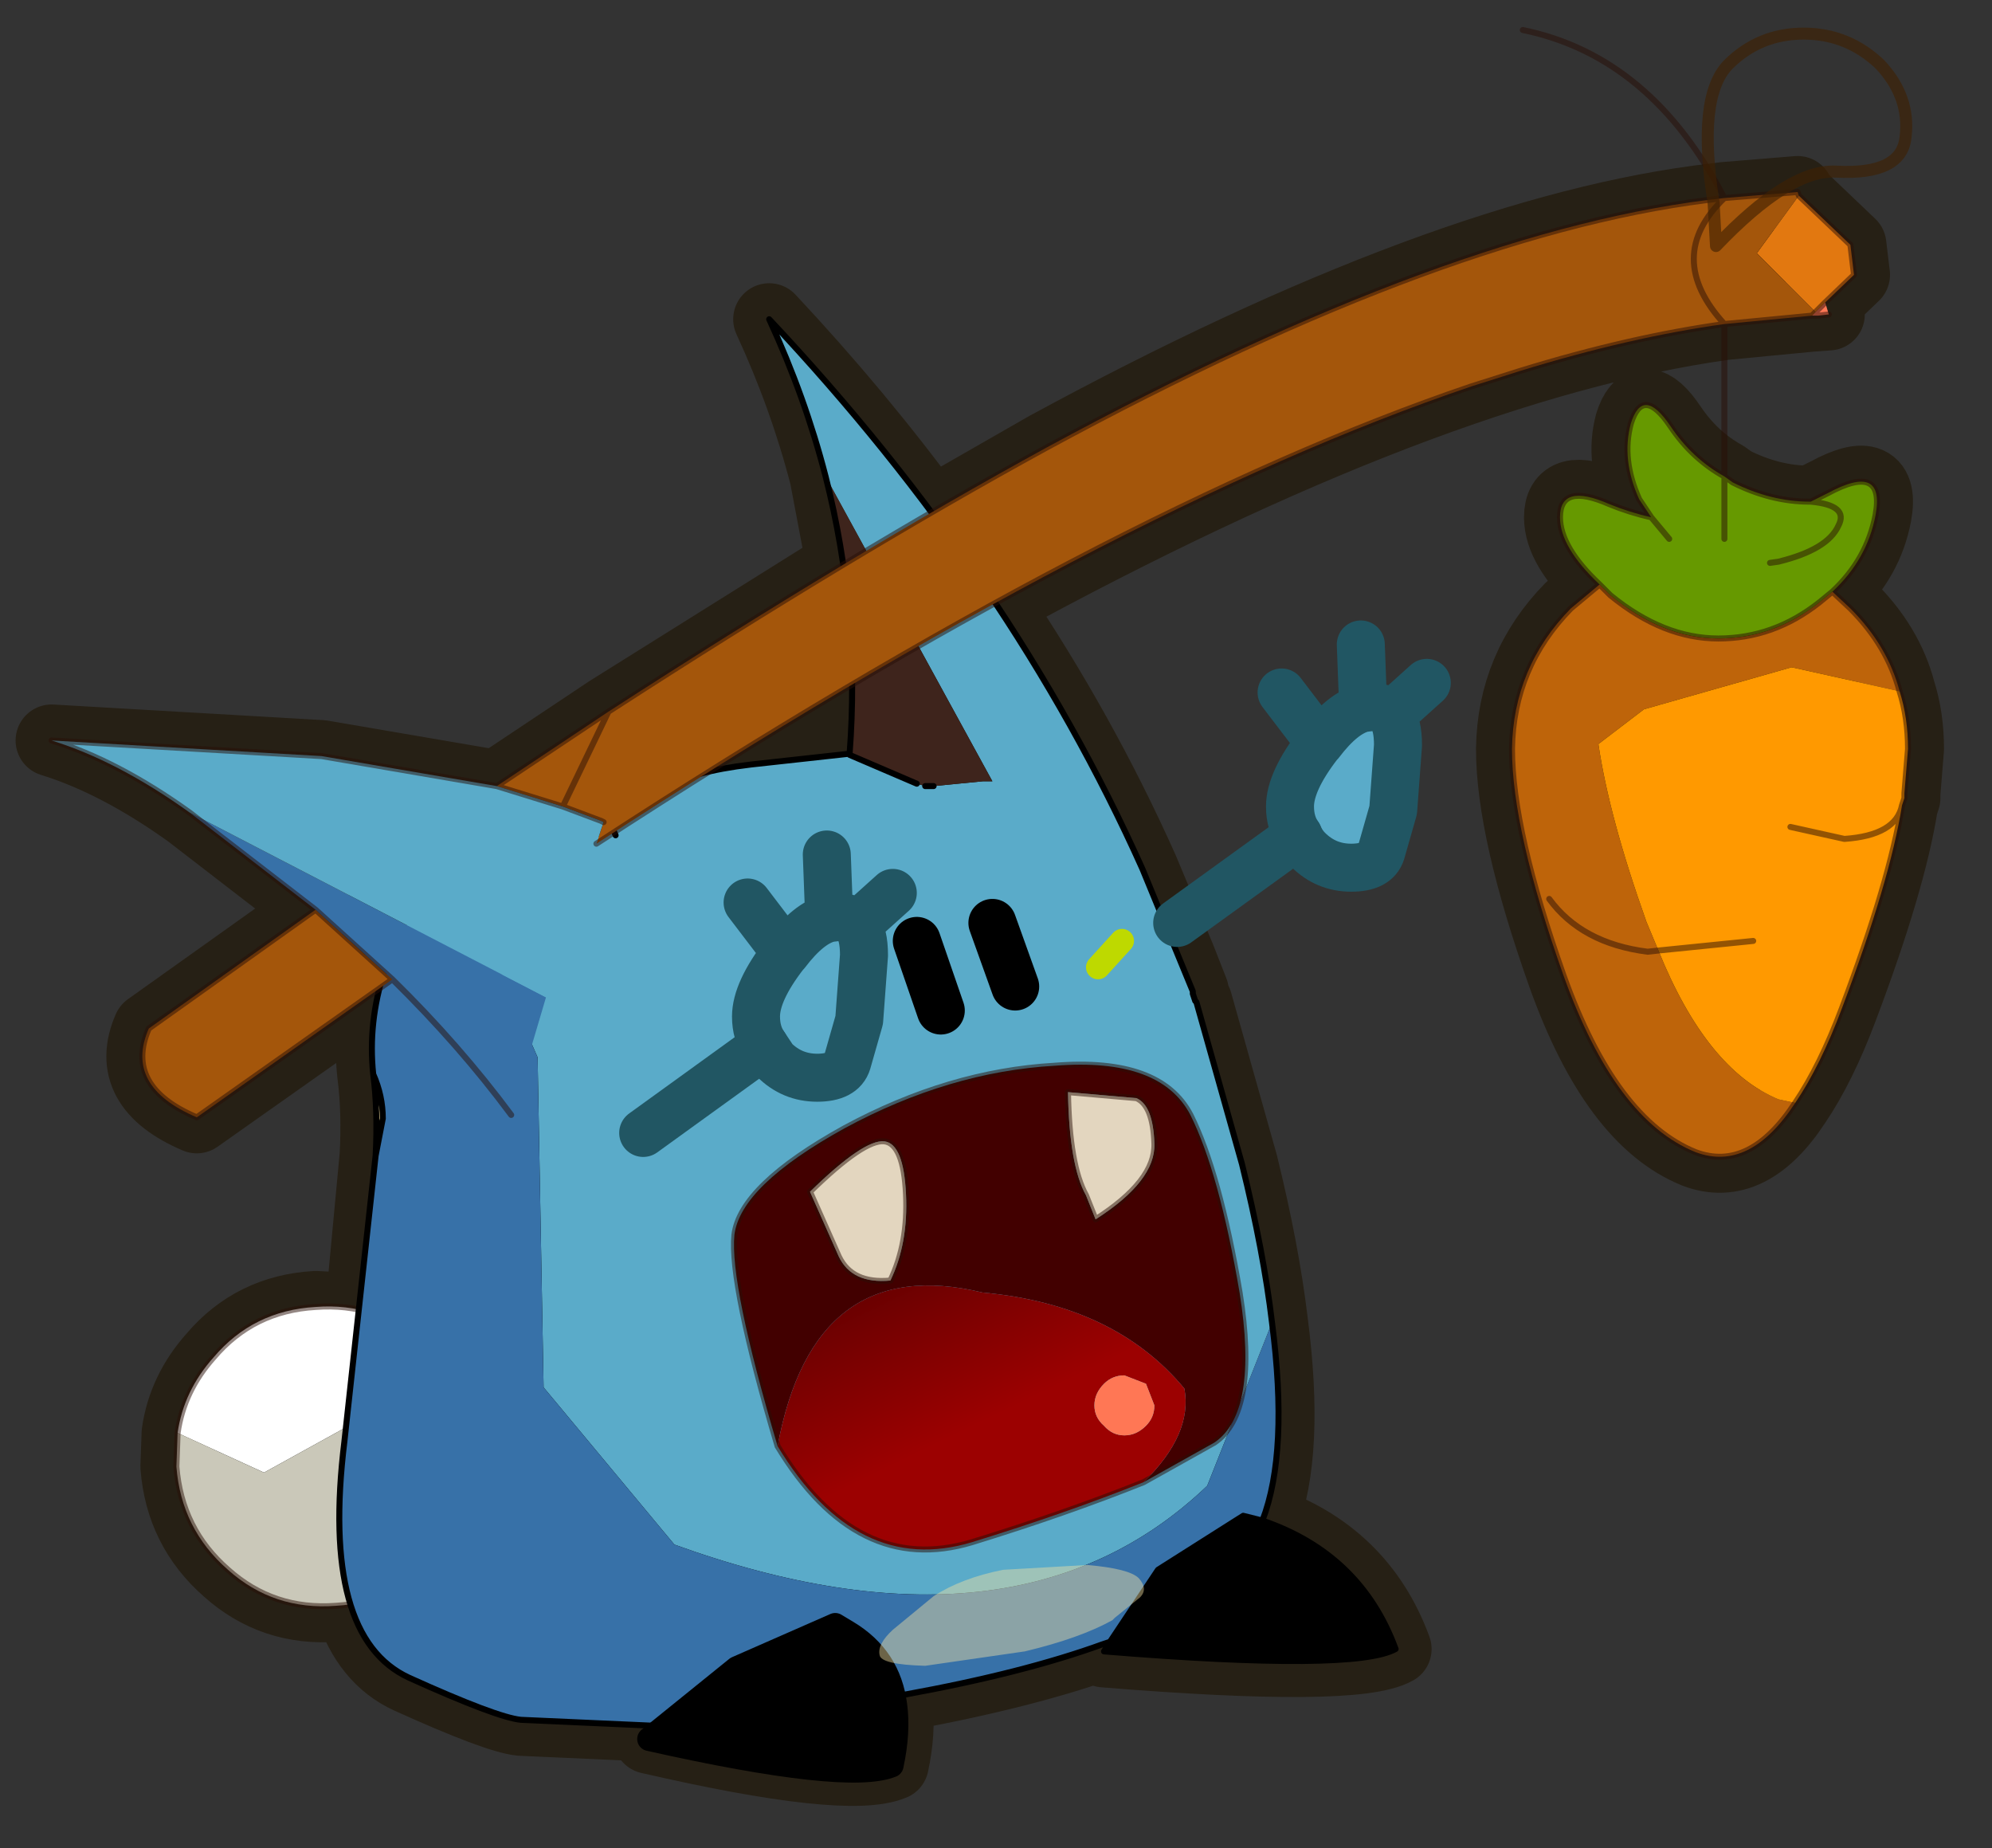
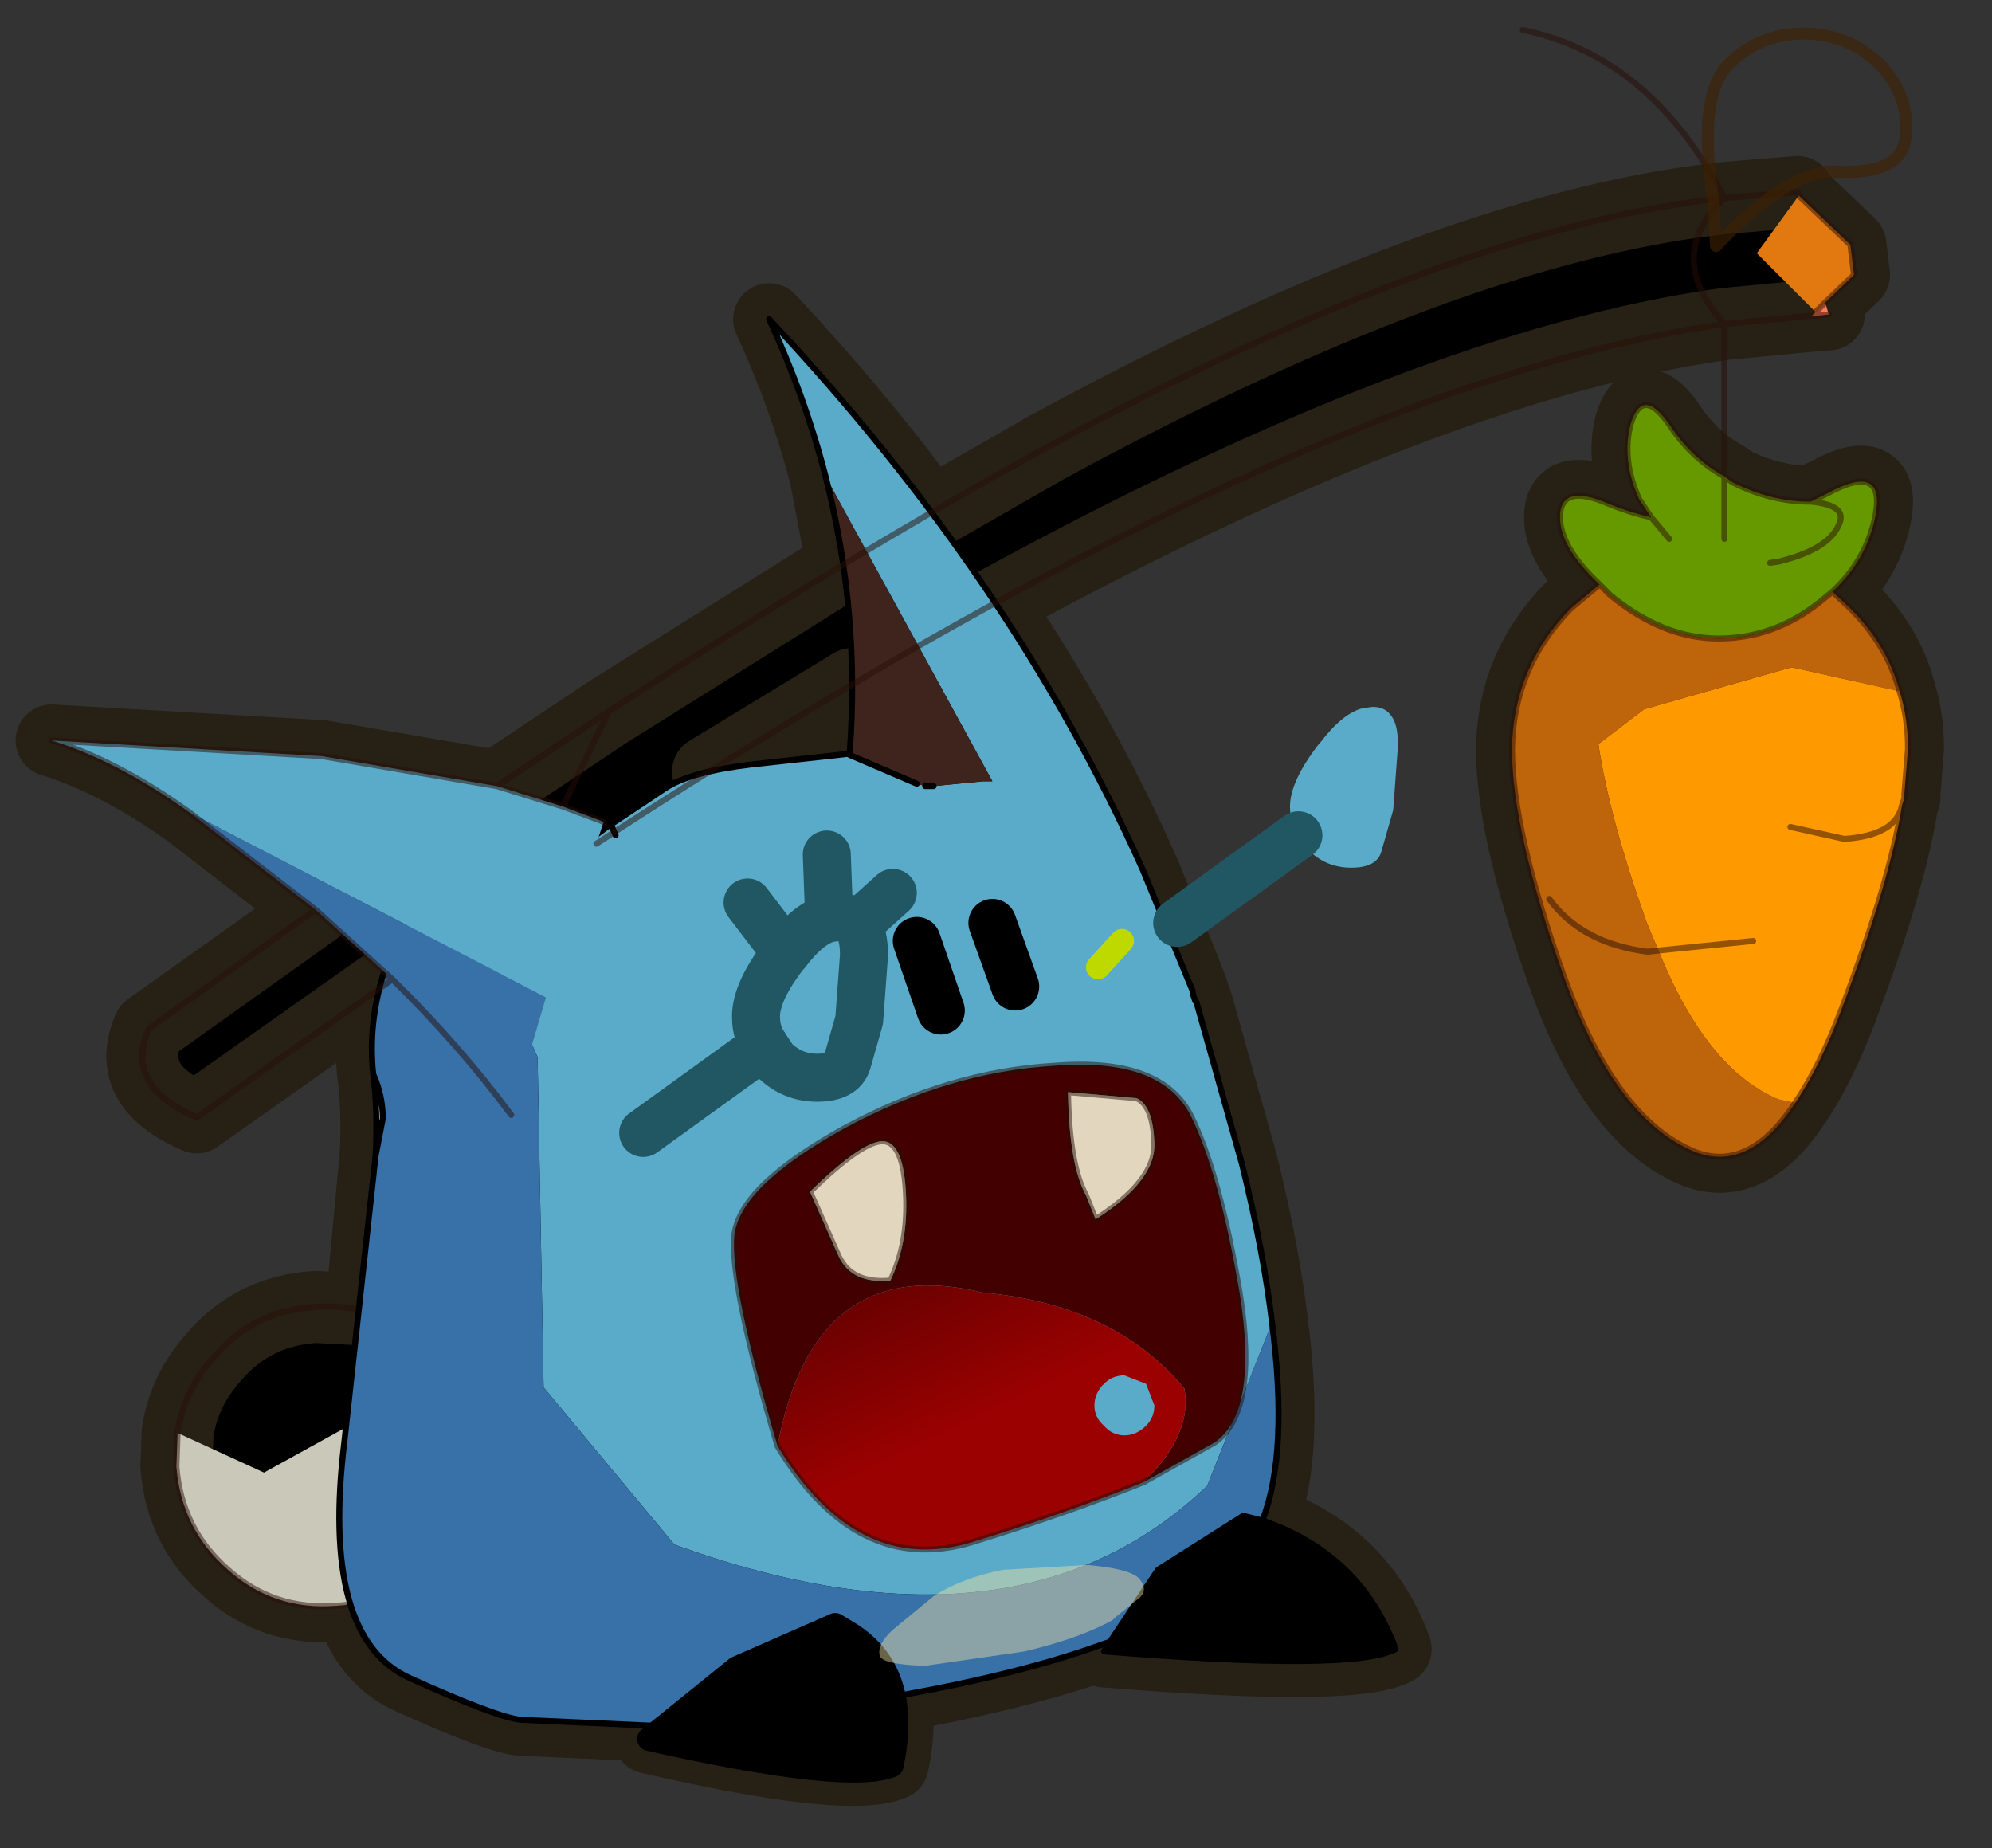
<svg xmlns="http://www.w3.org/2000/svg" xmlns:xlink="http://www.w3.org/1999/xlink" width="166" height="154">
  <rect width="100%" height="100%" fill="#333333" stroke="none" />
  <defs>
    <g transform="matrix(1,0,0,1,192.55,294) " id="shape0">
      <path id="svg_1" stroke-opacity="0" stroke-linejoin="round" stroke-linecap="round" stroke="#ff00ff" fill="none" d="m187.95,-293.5l0,380l-379.95,0l-0.05,0l0,-380l380,0m-95,294.1l-189.95,0" />
      <path id="svg_2" stroke-opacity="0" stroke-linejoin="round" stroke-linecap="round" stroke="#ff00ff" fill="none" d="m187.95,-293.5l-190,190l190,190m-380,-380l190,190l-189.95,190" />
      <path id="svg_3" stroke-width="0.25" stroke-linejoin="round" stroke-linecap="round" stroke="#000000" fill="none" d="m-12.65,-47.1l0.9,0.2l0.35,0.65q0,0.3 -0.35,0.6l-0.9,0.2l-0.9,-0.2l-0.35,-0.6l0.35,-0.65l0.9,-0.2z" />
    </g>
    <g transform="matrix(1,0,0,1,42.9,115.85) " id="shape1">
      <path id="svg_4" fill-rule="evenodd" fill="#000000" d="m31.35,-109l0.05,0.15l2.15,2.05l0.15,1.25l-1.2,1.15l0.15,0.5l-0.7,0.05l-3.65,0.35q-12.2,1.7 -30.4,11.65q3.6,5.35 6.15,11.05l1.55,3.7l0.55,1.4l0,0.1l0.1,0.3l0.05,0.05l1.9,6.75q0.9,3.65 1.25,6.6q0.7,5.4 -0.4,8.25q4.1,1.4 5.55,5.35q-1.7,0.95 -12.15,0.1l0.25,-0.4q-3.4,1.25 -8.55,2.2l-0.4,0.1l0.05,0.35q0.15,1.05 -0.15,2.45q-1.9,0.8 -10.15,-1.1l0.7,-0.5l-0.15,0l-0.1,0l-0.05,0l-0.15,0l-5.6,-0.25q-1,-0.1 -4.65,-1.75q-1.75,-0.8 -2.45,-3l-0.6,0q-2.6,0.2 -4.5,-1.5q-1.95,-1.7 -2.15,-4.3l0.05,-1.4q0.25,-1.75 1.5,-3.15q1.65,-1.95 4.25,-2.1l1.9,0.1l0.6,-6.4q0.1,-1.85 -0.1,-3.4q-0.2,-1.8 0.3,-3.6l-7.65,5.4q-3.05,-1.3 -2,-3.7l6.95,-4.95l-5.25,-4.05q-3,-2.15 -5.75,-3l11.25,0.65l7.3,1.25l4.65,-3.1l9.75,-6.1l-0.7,-3.7q-0.85,-3.3 -2.35,-6.55q3.7,3.95 6.75,8.1l4.8,-2.75q16.65,-9.05 27.85,-10.35l0.4,-0.05l3.05,-0.25m-6.95,9.65q0.5,-1.6 1.65,0.1q0.9,1.35 2.25,2.1l0.35,0.25q1.6,0.8 3.2,0.8l0.05,0l0.7,-0.35q2.4,-1.3 2,0.9q-0.35,1.85 -1.8,3.2l0.75,0.7q1.55,1.55 2.05,3.45q0.35,1.1 0.35,2.4l-0.15,1.85l0,0.2l-0.1,0.3q-0.5,3.15 -2.5,8.45q-0.9,2.4 -1.95,3.95q-1.9,2.9 -4.15,2.05q-3.35,-1.35 -5.5,-7.35q-2.15,-6.05 -2.15,-9.45q0.05,-3.4 2.45,-5.85l1.2,-1q-1.65,-1.55 -1.65,-2.8q0,-1.45 2.05,-0.55q0.85,0.35 1.75,0.55l-0.5,-0.75q-0.75,-1.65 -0.35,-3.15m-32.55,13.75l0.1,-2.9l-6,3.65l1.8,-0.3l4.1,-0.45" />
      <path id="svg_5" stroke-width="3" stroke-linejoin="round" stroke-linecap="round" stroke="#262015" fill="none" d="m31.35,-109l0.05,0.15l2.15,2.05l0.15,1.25l-1.2,1.15l0.15,0.5l-0.7,0.05l-3.65,0.35q-12.2,1.7 -30.4,11.65q3.6,5.35 6.15,11.05l1.55,3.7l0.55,1.4l0,0.1l0.1,0.3l0.05,0.05l1.9,6.75q0.9,3.65 1.25,6.6q0.7,5.4 -0.4,8.25q4.1,1.4 5.55,5.35q-1.7,0.95 -12.15,0.1l0.25,-0.4q-3.4,1.25 -8.55,2.2l-0.4,0.1l0.05,0.35q0.15,1.05 -0.15,2.45q-1.9,0.8 -10.15,-1.1l0.7,-0.5l-0.15,0l-0.1,0l-0.05,0l-0.15,0l-5.6,-0.25q-1,-0.1 -4.65,-1.75q-1.75,-0.8 -2.45,-3l-0.6,0q-2.6,0.2 -4.5,-1.5q-1.95,-1.7 -2.15,-4.3l0.05,-1.4q0.25,-1.75 1.5,-3.15q1.65,-1.95 4.25,-2.1l1.9,0.1l0.6,-6.4q0.1,-1.85 -0.1,-3.4q-0.2,-1.8 0.3,-3.6l-7.65,5.4q-3.05,-1.3 -2,-3.7l6.95,-4.95l-5.25,-4.05q-3,-2.15 -5.75,-3l11.25,0.65l7.3,1.25l4.65,-3.1l9.75,-6.1l-0.7,-3.7q-0.85,-3.3 -2.35,-6.55q3.7,3.95 6.75,8.1l4.8,-2.75q16.65,-9.05 27.85,-10.35l0.4,-0.05l3.05,-0.25m-6.95,9.65q0.5,-1.6 1.65,0.1q0.9,1.35 2.25,2.1l0.35,0.25q1.6,0.8 3.2,0.8l0.05,0l0.7,-0.35q2.4,-1.3 2,0.9q-0.35,1.85 -1.8,3.2l0.75,0.7q1.55,1.55 2.05,3.45q0.35,1.1 0.35,2.4l-0.15,1.85l0,0.2l-0.1,0.3q-0.5,3.15 -2.5,8.45q-0.9,2.4 -1.95,3.95q-1.9,2.9 -4.15,2.05q-3.35,-1.35 -5.5,-7.35q-2.15,-6.05 -2.15,-9.45q0.05,-3.4 2.45,-5.85l1.2,-1q-1.65,-1.55 -1.65,-2.8q0,-1.45 2.05,-0.55q0.85,0.35 1.75,0.55l-0.5,-0.75q-0.75,-1.65 -0.35,-3.15m-32.55,13.75l0.1,-2.9l-6,3.65l1.8,-0.3l4.1,-0.45" />
-       <path id="svg_6" fill-rule="evenodd" fill="#ffffff" d="m-36.15,-57.3q0.25,-1.75 1.5,-3.15q1.65,-1.95 4.25,-2.1q2.55,-0.2 4.55,1.5l1,1.15l-7.7,4.25l-3.6,-1.65" />
      <path id="svg_7" fill-rule="evenodd" fill="#cac8b9" d="m-36.15,-57.3l3.6,1.65l7.7,-4.25q0.95,1.4 1.1,3.2q0.2,2.6 -1.5,4.55q-1.75,1.9 -4.3,2.05q-2.6,0.2 -4.5,-1.5q-1.95,-1.7 -2.15,-4.3l0.05,-1.4" />
      <path id="svg_8" stroke-width="0.25" stroke-opacity="0.502" stroke-linejoin="round" stroke-linecap="round" stroke="#280f06" fill="none" d="m-24.85,-59.9l-1,-1.15q-2,-1.7 -4.55,-1.5q-2.6,0.15 -4.25,2.1q-1.25,1.4 -1.5,3.15m11.3,-2.6q0.95,1.4 1.1,3.2q0.2,2.6 -1.5,4.55q-1.75,1.9 -4.3,2.05q-2.6,0.2 -4.5,-1.5q-1.95,-1.7 -2.15,-4.3l0.05,-1.4" />
      <path id="svg_9" fill-rule="evenodd" fill="#5aabc9" d="m-9.15,-97.15q-0.85,-3.3 -2.35,-6.55q10.1,10.75 15.55,22.9l2.1,5.1l0,0.1l0.1,0.3l0.05,0.05l1.9,6.75q0.9,3.65 1.25,6.6l-2.7,6.8q-7.95,7.6 -22.2,2.45l-5.45,-6.55l-0.25,-13.75l-2.4,-5.5l5.5,-4.1l-0.05,-0.1l1.2,-0.8l1.05,-0.7q1.05,-0.7 3.6,-1l4.1,-0.45l0,0.05l2.8,1.2l0.35,0.1l0.35,0l2.05,-0.2l0.4,0l-6.95,-12.7m13.1,33.6l0,-0.25l-0.1,0l0.1,0.25m-21.85,-18.65l-0.15,-0.35l0.15,0.35" />
      <path id="svg_10" fill-rule="evenodd" fill="#3e241c" d="m-15.95,-45.1l-0.1,0l-0.05,0l-0.15,0l0.3,0m7.8,-40.5q0.45,-5.85 -1,-11.55l6.95,12.7l-0.4,0l-2.05,0.2l-0.35,0l-0.35,-0.1l-2.8,-1.2l0,-0.05m12.1,22.05l-0.1,-0.25l0.1,0l0,0.25" />
      <path id="svg_11" fill-rule="evenodd" fill="#3771a8" d="m9.45,-61.9q0.7,5.4 -0.4,8.25l-0.8,-0.2l-3.55,2.25l-2,3l-0.3,0.1q-3.3,1.2 -8.25,2.1l-10.1,1.3l-0.3,0l-5.6,-0.25q-1,-0.1 -4.65,-1.75q-3.7,-1.7 -2.7,-9.85l1.3,-11.9l0.3,-1.55q0,-0.95 -0.4,-1.85q-0.45,-4.3 2.75,-8.55l1.7,2.35l2.4,5.5l0.25,13.75l5.45,6.55q14.25,5.15 22.2,-2.45l2.7,-6.8" />
      <path id="svg_12" fill-rule="evenodd" fill="#f4e1a2" d="m-27.9,-68.85q0.1,-1.85 -0.1,-3.4q0.4,0.9 0.4,1.85l-0.3,1.55" />
      <path id="svg_13" fill-rule="evenodd" fill="#000000" d="m9.05,-53.65q4.1,1.4 5.55,5.35q-1.7,0.95 -12.15,0.1l0.25,-0.4l2,-3l3.55,-2.25l0.8,0.2" />
      <path id="svg_14" stroke-width="0.25" stroke-linejoin="round" stroke-linecap="round" stroke="#000000" fill="none" d="m-9.15,-97.15q-0.85,-3.3 -2.35,-6.55q10.1,10.75 15.55,22.9l2.1,5.1l0,0.1l0.1,0.3l0.05,0.05l1.9,6.75q0.9,3.65 1.25,6.6q0.7,5.4 -0.4,8.25q4.1,1.4 5.55,5.35q-1.7,0.95 -12.15,0.1l0.25,-0.4l-0.3,0.1q-3.3,1.2 -8.25,2.1l-10.1,1.3l-0.1,0l-0.05,0l-0.15,0l-5.6,-0.25q-1,-0.1 -4.65,-1.75q-3.7,-1.7 -2.7,-9.85l1.3,-11.9q0.1,-1.85 -0.1,-3.4q-0.45,-4.3 2.75,-8.55m7.15,-1.85l1.2,-0.8l1.05,-0.7q1.05,-0.7 3.6,-1l4.1,-0.45q0.45,-5.85 -1,-11.55m4.5,12.9l-0.35,0m-0.35,-0.1l-2.8,-1.2l0,-0.05m-9.9,3.05l0.15,0.35m-10.1,9.95q0.4,0.9 0.4,1.85l-0.3,1.55m11.65,23.75l0.3,0m18.65,-3.5l2,-3l3.55,-2.25l0.8,0.2" />
      <path id="svg_15" fill-rule="evenodd" fill="#000000" d="m-8.25,-49l-0.5,-0.3l-4.1,1.8l-3.65,2.95q8.25,1.85 10.1,1.1q0.3,-1.4 0.15,-2.5q-0.25,-2 -2,-3.05" />
      <path id="svg_16" stroke-linejoin="round" stroke-linecap="round" stroke="#000000" fill="none" d="m-8.25,-49q1.75,1.05 2,3.05q0.15,1.1 -0.15,2.5q-1.85,0.75 -10.1,-1.1l3.65,-2.95l4.1,-1.8l0.5,0.3z" />
      <path id="svg_17" stroke-linejoin="round" stroke-linecap="round" stroke="#bed900" fill="none" d="m2.2,-76.7l1,-1.1m-11.25,5.2l-1.75,0.15" />
      <path id="svg_18" stroke-width="2" stroke-linejoin="round" stroke-linecap="round" stroke="#000000" fill="none" d="m-5.35,-77.8l1,2.9" />
      <path id="svg_19" stroke-width="2" stroke-linejoin="round" stroke-linecap="round" stroke="#000000" fill="none" d="m-2.2,-78.55l0.95,2.65" />
      <path id="svg_20" fill-rule="evenodd" fill="#420000" d="m-5.8,-67.25q-0.1,-2.1 -0.9,-2.2q-0.85,-0.1 -3.1,2.1l1.2,2.7q0.55,1.15 2.15,1q0.75,-1.55 0.65,-3.6m6.75,-4.25q0.05,3.05 0.75,4.3l0.4,1q2.5,-1.6 2.45,-3.15q-0.05,-1.6 -0.75,-1.9l-2.85,-0.25m-12.1,14.75q-2,-6.75 -1.8,-8.8q0.25,-2.05 4.6,-4.45q4.35,-2.35 8.75,-2.6q4.4,-0.35 5.65,2.05q1.2,2.4 2.05,7.4q0.8,5 -1.05,6.25l-2.95,1.65q2.05,-2 1.7,-3.9q-2.9,-3.5 -8.4,-4q-7.05,-1.7 -8.55,6.4" />
      <path id="svg_21" fill-rule="evenodd" fill="url(#gradient0)" d="m-11.15,-56.75q1.5,-8.1 8.55,-6.4q5.5,0.5 8.4,4q0.35,1.9 -1.7,3.9q-3.25,1.3 -7.15,2.5q-4.8,1.45 -8.1,-4m15.7,-1.7l-0.35,-0.9l-0.9,-0.35q-0.5,0 -0.85,0.35q-0.4,0.4 -0.4,0.9q0,0.5 0.4,0.85q0.35,0.4 0.85,0.4q0.5,0 0.9,-0.4q0.35,-0.35 0.35,-0.85" />
      <path id="svg_22" fill-rule="evenodd" fill="#e3d6bf" d="m0.95,-71.5l2.85,0.25q0.7,0.3 0.75,1.9q0.05,1.55 -2.45,3.15l-0.4,-1q-0.7,-1.25 -0.75,-4.3m-6.75,4.25q0.1,2.05 -0.65,3.6q-1.6,0.15 -2.15,-1l-1.2,-2.7q2.25,-2.2 3.1,-2.1q0.8,0.1 0.9,2.2" />
-       <path id="svg_23" fill-rule="evenodd" fill="#ff7755" d="m4.55,-58.45q0,0.5 -0.35,0.85q-0.4,0.4 -0.9,0.4q-0.5,0 -0.85,-0.4q-0.4,-0.35 -0.4,-0.85q0,-0.5 0.4,-0.9q0.35,-0.35 0.85,-0.35l0.9,0.35l0.35,0.9" />
      <path id="svg_24" stroke-width="0.25" stroke-opacity="0.502" stroke-linejoin="round" stroke-linecap="round" stroke="#280f06" fill="none" d="m0.95,-71.5l2.85,0.25q0.7,0.3 0.75,1.9q0.05,1.55 -2.45,3.15l-0.4,-1q-0.7,-1.25 -0.75,-4.3m-6.75,4.25q0.1,2.05 -0.65,3.6q-1.6,0.15 -2.15,-1l-1.2,-2.7q2.25,-2.2 3.1,-2.1q0.8,0.1 0.9,2.2m9.9,12l2.95,-1.65q1.85,-1.25 1.05,-6.25q-0.85,-5 -2.05,-7.4q-1.25,-2.4 -5.65,-2.05q-4.4,0.25 -8.75,2.6q-4.35,2.4 -4.6,4.45q-0.2,2.05 1.8,8.8m15.25,1.5q-3.25,1.3 -7.15,2.5q-4.8,1.45 -8.1,-4" />
      <path id="svg_25" fill-rule="evenodd" fill="#5aabc9" d="m-10.8,-77.3q0.95,-1.25 1.8,-1.45l0.4,-0.05q0.5,0 0.75,0.35q0.3,0.35 0.3,1.25l-0.2,2.7l-0.5,1.75q-0.2,0.65 -1.25,0.65q-1.05,0 -1.8,-0.75l-0.4,-0.6q-0.35,-0.5 -0.35,-1.2q0,-1.05 1.2,-2.6l0.05,-0.05" />
      <path id="svg_26" stroke-width="2" stroke-linejoin="round" stroke-linecap="round" stroke="#215663" fill="none" d="m-9,-78.75l-0.1,-2.65m-1.7,4.1q0.95,-1.25 1.8,-1.45l0.4,-0.05q0.5,0 0.75,0.35l1.5,-1.35m-4.45,2.5l-1.6,-2.1m0.7,5.95q-0.35,-0.5 -0.35,-1.2q0,-1.05 1.2,-2.6l0.05,-0.05m2.95,-1.15q0.3,0.35 0.3,1.25l-0.2,2.7l-0.5,1.75q-0.2,0.65 -1.25,0.65q-1.05,0 -1.8,-0.75l-0.4,-0.6" />
      <path id="svg_27" stroke-width="2" stroke-linejoin="round" stroke-linecap="round" stroke="#215663" fill="none" d="m-11.7,-73.45l-5.05,3.65" />
      <path id="svg_28" fill-rule="evenodd" fill="#e27810" d="m32.1,-104l-2.45,-2.45l1.75,-2.4l2.15,2.05l0.15,1.25l-1.2,1.15l-0.4,0.4" />
-       <path id="svg_29" fill-rule="evenodd" fill="#a4560b" d="m31.35,-109l0.05,0.15l-1.75,2.4l2.45,2.45l-0.15,0.15l-3.65,0.35q-3.95,0.55 -8.5,1.95l-2.05,0.65q-15.05,5.1 -36.45,19.05l0.3,-0.9l-0.1,-0.05l-1.6,-0.6l-2.75,-0.85l4.65,-3.1q10.2,-6.6 18.25,-11q16.95,-9.2 28.25,-10.4l3.05,-0.25m-3.05,5.5q-2.55,-2.8 0,-5.25q-2.55,2.45 0,5.25m-55.5,27.3l-8.15,5.75q-3.05,-1.3 -2,-3.7l6.95,-4.95l3.2,2.9m9,-11.15l-1.9,3.95l1.9,-3.95" />
      <path id="svg_30" fill-rule="evenodd" fill="#669900" d="m23.1,-92.65q-1.65,-1.55 -1.65,-2.8q0,-1.45 2.05,-0.55q0.85,0.35 1.75,0.55l-0.5,-0.75q-0.75,-1.65 -0.35,-3.15q0.5,-1.6 1.65,0.1q0.9,1.35 2.25,2.1l0.35,0.25q1.6,0.8 3.2,0.8l0.05,0l0.7,-0.35q2.4,-1.3 2,0.9q-0.35,1.85 -1.8,3.2l-0.55,0.45q-1.9,1.5 -4.2,1.5q-2.3,0 -4.5,-1.8l-0.45,-0.45m7.1,-0.9l0.35,-0.05q2.05,-0.5 2.5,-1.5q0.45,-0.85 -1.15,-1q1.6,0.15 1.15,1q-0.45,1 -2.5,1.5l-0.35,0.05m-4.95,-1.9l0.75,0.9l-0.75,-0.9m3.05,-1.7l0,2.6l0,-2.6" />
      <path id="svg_31" fill-rule="evenodd" fill="#ff7755" d="m32.1,-104l0.4,-0.4l0.15,0.5l-0.45,0.05l-0.25,0l0.15,-0.15l0.1,0.15l-0.1,-0.15" />
      <path id="svg_32" fill-rule="evenodd" fill="#be640a" d="m32.8,-92.35l0.75,0.7q1.55,1.55 2.05,3.45l-4.5,-1l-6.15,1.75l-1.9,1.45q0.45,3.05 2,7.4l0.5,1.2q2,4.95 5,6.2l0.7,0.15q-1.9,2.9 -4.15,2.05q-3.35,-1.35 -5.5,-7.35q-2.15,-6.05 -2.15,-9.45q0.05,-3.4 2.45,-5.85l1.2,-1l0.45,0.45q2.2,1.8 4.5,1.8q2.3,0 4.2,-1.5l0.55,-0.45m-7.25,14.95l-0.45,0.05q-2.75,-0.35 -4.1,-2.2q1.35,1.85 4.1,2.2l0.45,-0.05" />
      <path id="svg_33" fill-rule="evenodd" fill="#ff9900" d="m35.6,-88.2q0.35,1.1 0.35,2.4l-0.15,1.85l0,0.2l-0.1,0.3q-0.5,3.15 -2.5,8.45q-0.9,2.4 -1.95,3.95l-0.7,-0.15q-3,-1.25 -5,-6.2l-0.5,-1.2q-1.55,-4.35 -2,-7.4l1.9,-1.45l6.15,-1.75l4.5,1m-6.1,10.4l-3.95,0.4l3.95,-0.4m1.55,-4.75l2.25,0.5q2.15,-0.15 2.4,-1.4q-0.25,1.25 -2.4,1.4l-2.25,-0.5" />
      <path id="svg_34" fill-rule="evenodd" fill="#3771a8" d="m-20.8,-75.45l-1.45,4.9q-2.15,-2.9 -4.95,-5.65l-3.2,-2.9l-5.25,-4.05l14.85,7.7" />
      <path id="svg_35" fill-rule="evenodd" fill="#5aabc9" d="m-18.7,-81.85l-2.1,6.4l-14.85,-7.7q-3,-2.15 -5.75,-3l11.25,0.65l7.3,1.25l2.75,0.85l1.6,0.6l0.1,0.05l-0.3,0.9" />
      <path id="svg_36" stroke-width="0.25" stroke-opacity="0.502" stroke-linejoin="round" stroke-linecap="round" stroke="#280f06" fill="none" d="m31.4,-108.85l-0.05,-0.15l-3.05,0.25q-2.55,2.45 0,5.25l3.65,-0.35l0.15,-0.15l0.1,0.15l0.45,-0.05m-0.55,-0.1l0.4,-0.4l1.2,-1.15l-0.15,-1.25l-2.15,-2.05m-8.3,16.2q-1.65,-1.55 -1.65,-2.8q0,-1.45 2.05,-0.55q0.85,0.35 1.75,0.55l-0.5,-0.75q-0.75,-1.65 -0.35,-3.15q0.5,-1.6 1.65,0.1q0.9,1.35 2.25,2.1l0,-6.35q-3.95,0.55 -8.5,1.95l-2.05,0.65q-15.05,5.1 -36.45,19.05m-3.55,11.3q-2.15,-2.9 -4.95,-5.65l-8.15,5.75q-3.05,-1.3 -2,-3.7l6.95,-4.95l-5.25,-4.05q-3,-2.15 -5.75,-3l11.25,0.65l7.3,1.25l4.65,-3.1q10.2,-6.6 18.25,-11q16.95,-9.2 28.25,-10.4q-3.05,-5.9 -8.4,-7m12.05,11.9l0.25,0m-3.9,6.7l0.35,0.25q1.6,0.8 3.2,0.8l0.05,0l0.7,-0.35q2.4,-1.3 2,0.9q-0.35,1.85 -1.8,3.2l0.75,0.7q1.55,1.55 2.05,3.45q0.35,1.1 0.35,2.4l-0.15,1.85l0,0.2l-0.1,0.3q-0.5,3.15 -2.5,8.45q-0.9,2.4 -1.95,3.95q-1.9,2.9 -4.15,2.05q-3.35,-1.35 -5.5,-7.35q-2.15,-6.05 -2.15,-9.45q0.05,-3.4 2.45,-5.85l1.2,-1l0.45,0.45q2.2,1.8 4.5,1.8q2.3,0 4.2,-1.5l0.55,-0.45m-55.65,8.1l2.75,0.85l1.9,-3.95m-1.9,3.95l1.6,0.6l0.1,0.05m-8.8,6.55l-3.2,-2.9m62.3,-17q1.6,0.15 1.15,1q-0.45,1 -2.5,1.5l-0.35,0.05m-9.2,14q1.35,1.85 4.1,2.2l0.45,-0.05l3.95,-0.4m6.2,-5.65q-0.25,1.25 -2.4,1.4l-2.25,-0.5m-5.05,-12l-0.75,-0.9m3.05,0.9l0,-2.6" />
      <path id="svg_37" stroke-width="0.5" stroke-opacity="0.624" stroke-linejoin="round" stroke-linecap="round" stroke="#3f2103" fill="none" d="m31.6,-115.6q-1.85,0 -3.15,1.3q-1.3,1.35 -0.6,5.75l0.1,1.8q3.05,-3.2 5,-3.1q2.75,0.15 2.9,-1.45q0.2,-1.65 -1.05,-3q-1.35,-1.3 -3.2,-1.3z" />
      <path id="svg_38" fill-rule="evenodd" fill="#5aabc9" d="m13.25,-87.5l0.4,-0.05q0.5,0 0.75,0.35q0.3,0.35 0.3,1.25l-0.2,2.7l-0.5,1.75q-0.2,0.65 -1.25,0.65q-1.05,0 -1.8,-0.75q-0.25,-0.25 -0.4,-0.6q-0.35,-0.5 -0.35,-1.2q0,-1.05 1.2,-2.6l0.05,-0.05q0.95,-1.25 1.8,-1.45" />
-       <path id="svg_39" stroke-width="2" stroke-linejoin="round" stroke-linecap="round" stroke="#215663" fill="none" d="m14.4,-87.2l1.5,-1.35m-2.65,1.05l0.4,-0.05q0.5,0 0.75,0.35q0.3,0.35 0.3,1.25l-0.2,2.7l-0.5,1.75q-0.2,0.65 -1.25,0.65q-1.05,0 -1.8,-0.75q-0.25,-0.25 -0.4,-0.6q-0.35,-0.5 -0.35,-1.2q0,-1.05 1.2,-2.6l0.05,-0.05q0.95,-1.25 1.8,-1.45l-0.1,-2.65m-1.7,4.1l-1.6,-2.1" />
      <path id="svg_40" stroke-width="2" stroke-linejoin="round" stroke-linecap="round" stroke="#215663" fill="none" d="m10.55,-82.2l-5.05,3.65" />
      <path id="svg_41" fill-rule="evenodd" fill-opacity="0.443" fill="#f4e1a2" d="m3.9,-51.25q0.4,0.45 0.05,0.8l-1.05,0.85l-0.1,0.1q-1.35,0.75 -3.65,1.3l-4.15,0.6q-1.85,-0.05 -1.9,-0.45q-0.1,-0.45 0.55,-1.05l1.7,-1.4q1.15,-0.75 2.9,-1.1l3.5,-0.2q1.75,0.15 2.15,0.55" />
    </g>
    <g id="sprite0">
      <use id="svg_42" xlink:href="#shape2" width="102.95" height="45" />
    </g>
    <g id="shape2">
      <path id="svg_43" fill-rule="evenodd" fill-opacity="0" fill="#ff00ff" d="m0,0l102.95,0l0,45l-102.95,0l0,-45" />
    </g>
    <linearGradient y2="-0.171" y1="0.588" x2="-0.036" x1="0.436" spreadMethod="pad" id="gradient0">
      <stop stop-color="#9c0101" offset="0.027" />
      <stop stop-color="#420000" offset="1" />
    </linearGradient>
  </defs>
  <g>
    <title>background</title>
    <rect fill="none" id="canvas_background" height="156" width="168" y="-1" x="-1" />
  </g>
  <g>
    <title>Layer 1</title>
    <g id="svg_44" transform="matrix(2,0,0,2,0,0) ">
      <use x="43.55" y="117" id="svg_45" xlink:href="#shape0" width="381" transform="matrix(1,0,0,1,-192.55,-294) " height="381" />
      <use x="43.55" y="117" id="svg_46" xlink:href="#shape1" width="80.35" transform="matrix(1,0,0,1,-42.9,-115.85) " height="74.1" />
      <use x="-82.171" y="-106.724" xlink:href="#sprite0" width="102.95" transform="matrix(1.807,0,0,1.654,96,178.3) " id="_mcMask" height="45" />
    </g>
  </g>
</svg>